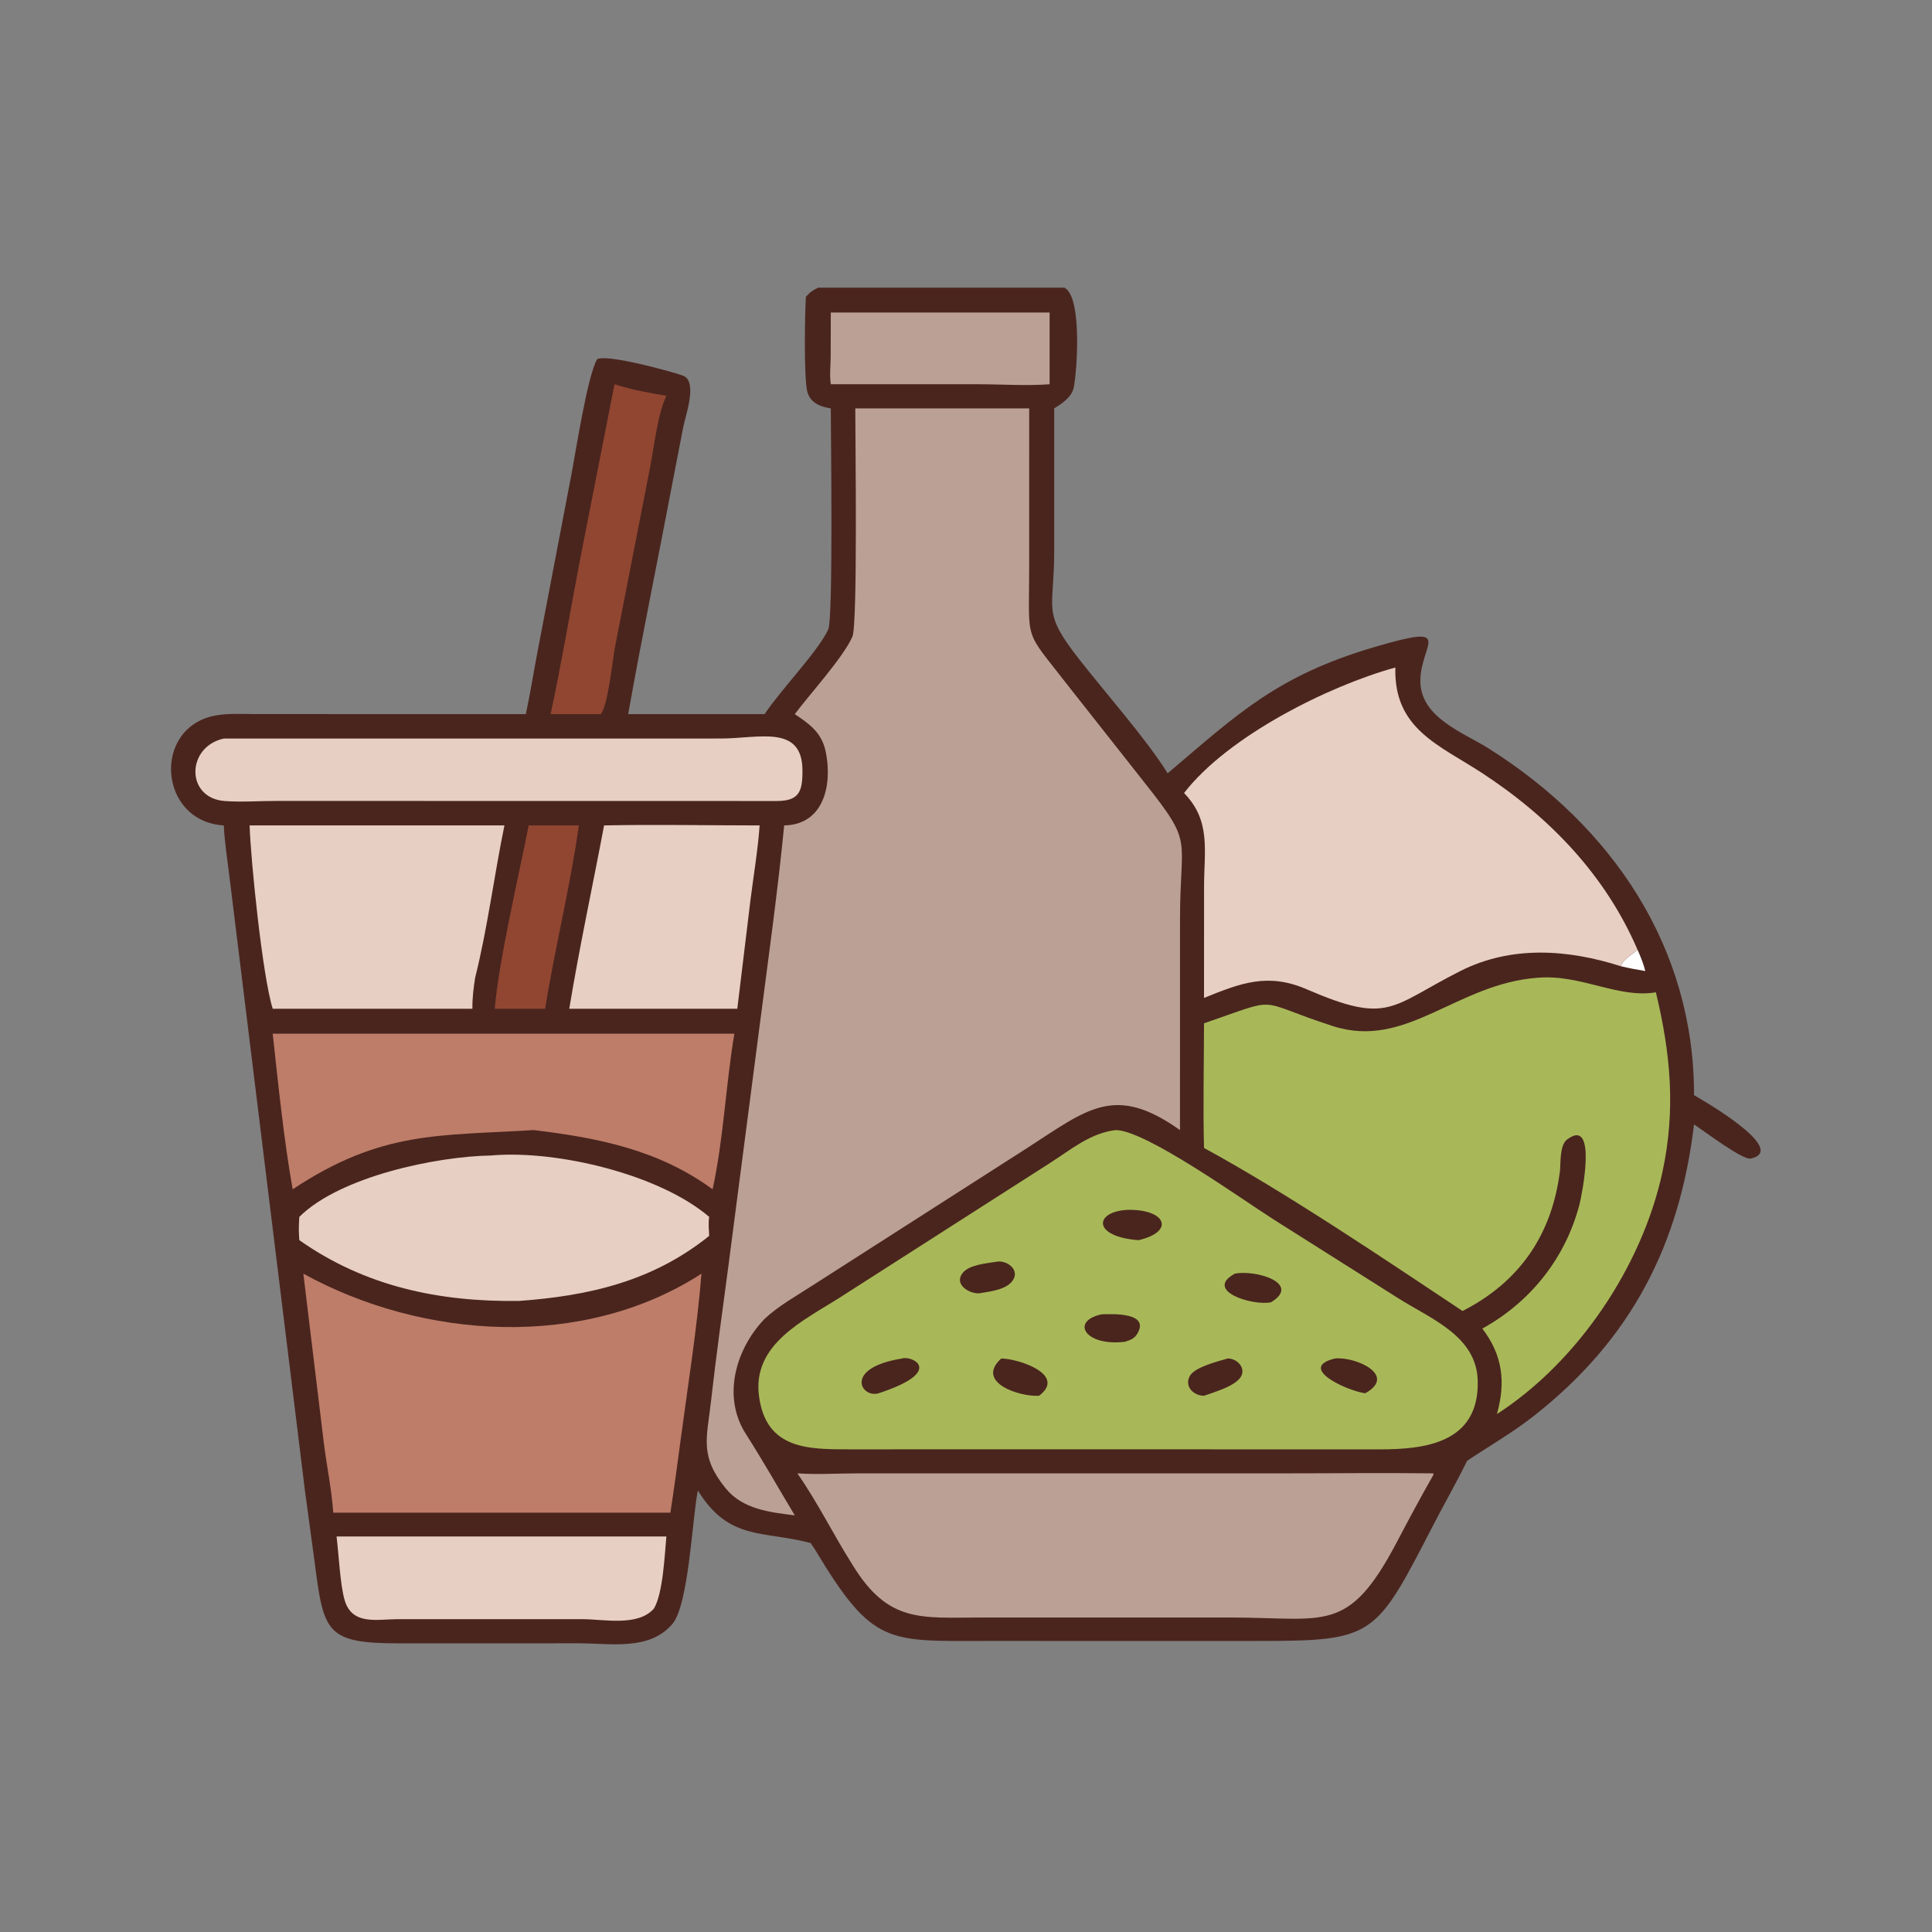
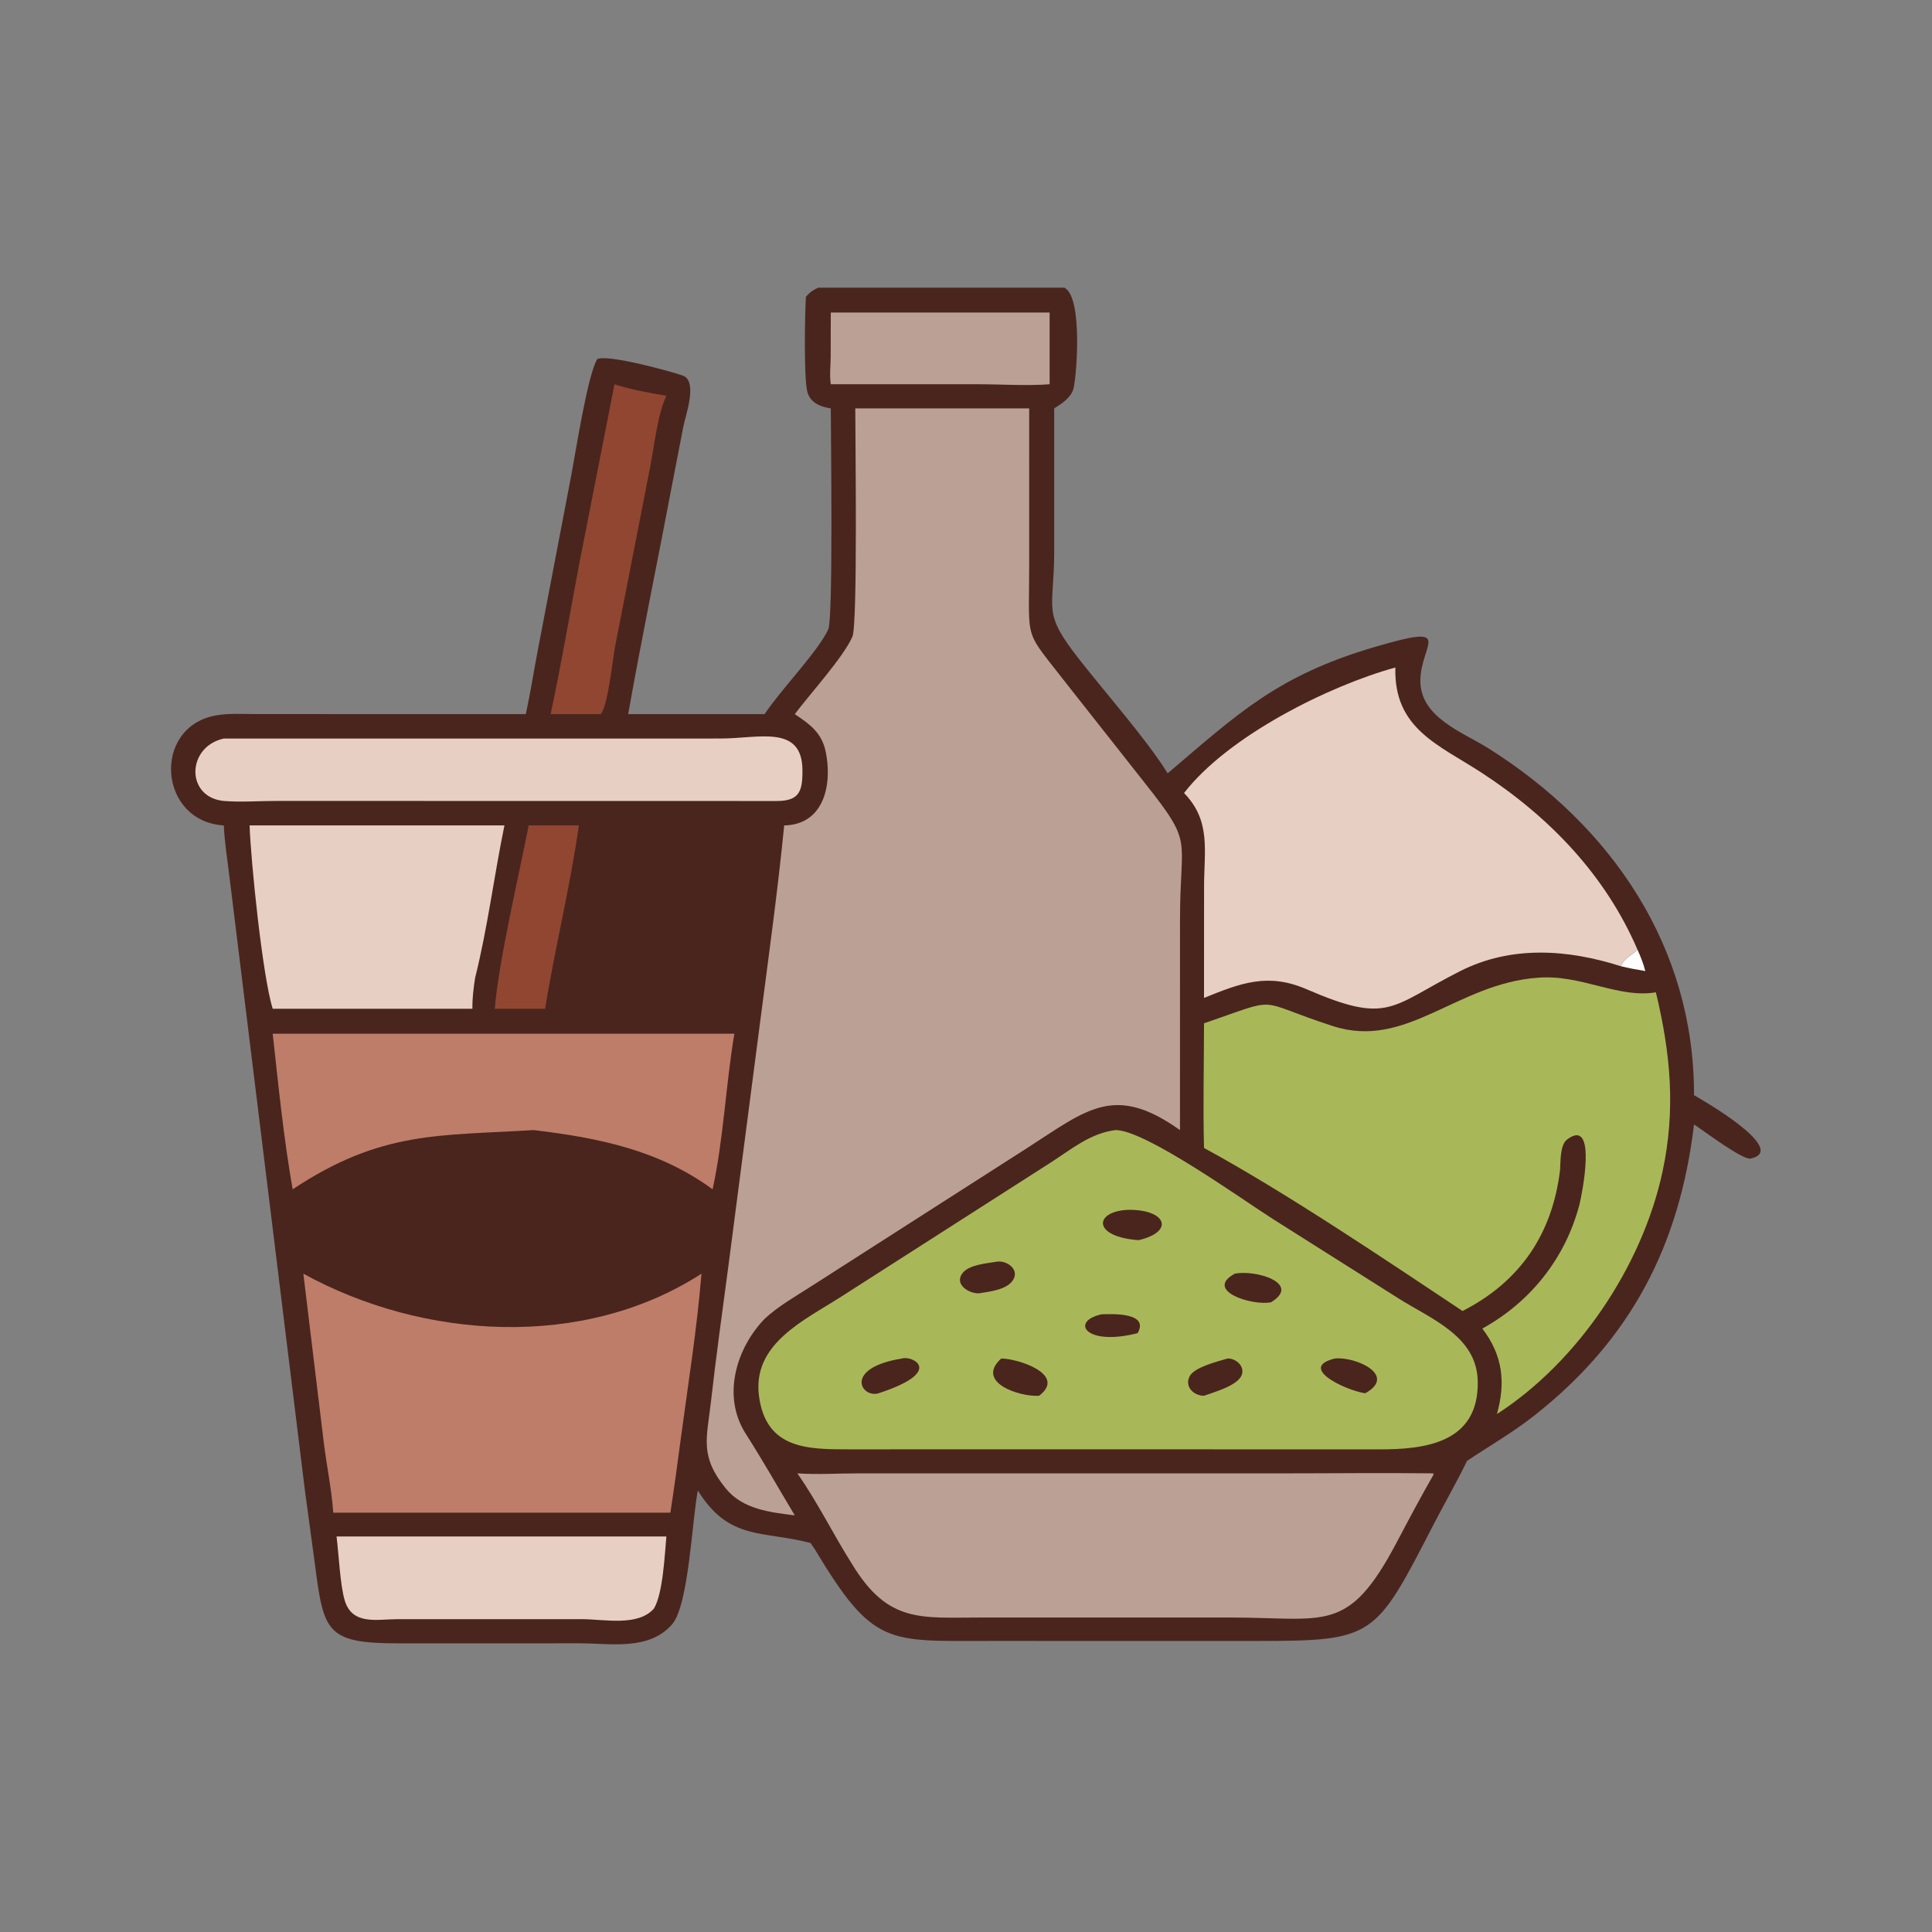
<svg xmlns="http://www.w3.org/2000/svg" width="1024" height="1024" viewBox="0 0 1024 1024" fill="none">
  <rect x="0" y="0" width="1024" height="1024" fill="#808080" stroke="none" />
  <path d="M433.636 152.474H564.18L564.664 152.795C573.632 158.678 570.788 197.442 569.09 205.466C568.014 210.548 562.85 213.888 558.746 216.466L558.748 292.146C558.73 324.178 552.102 323.872 571.662 349.002C585.22 366.424 607.698 391.888 618.494 409.266L618.872 409.882C656.358 378.068 676.948 358.18 728.22 343.034C772.12 330.066 752.956 341.122 752.82 360.742C752.684 380.288 775.51 388.184 789 396.688C854.606 438.044 898.02 502.242 897.868 580.45C899.5 581.43 949.126 609.422 927.876 614.072C923.696 614.986 902.56 599.026 897.868 595.98C890.24 659.764 864.726 709.756 813.106 750.366C801.744 759.304 789.512 766.29 777.578 774.28C772.052 785.634 765.736 796.584 759.94 807.798C728.828 867.992 728.794 869.766 666.014 869.738L524.082 869.73C470.296 869.752 462.74 872.54 432.048 821.436C431.286 820.222 430.464 819.038 429.668 817.846C404.194 811.078 386.508 816.846 369.86 789.994C366.774 805.882 365.028 850.67 356.3 860.834C344.146 874.988 323.766 871.008 307.158 870.984L211.538 871.006C172.862 871.044 171.56 865.052 166.874 828.768L161.627 790.104L121.605 464.628C120.532 455.602 119.036 446.576 118.615 437.492C83.969 435.414 80.462 385.694 114.027 379.264C120.969 377.934 128.526 378.468 135.576 378.476L278.694 378.504C281.154 367.214 282.894 355.748 285.094 344.402L302.904 251.248C305.308 238.632 311.294 199.588 316.456 190.448C320.99 187.358 356.432 197.017 362.014 199.115C369.912 202.084 363.386 220.132 362.218 225.96L356.838 253.736C348.988 295.342 340.34 336.814 332.946 378.504H405.26C413.558 365.888 433.658 345.212 438.996 333.584C441.658 327.782 440.364 231.414 440.34 216.466C434.53 215.58 428.992 213.258 427.748 206.97C426.072 198.5 426.566 167.395 427.132 157.374C429.066 154.991 430.85 153.796 433.636 152.474Z" fill="#4A251E" />
  <path d="M867.916 503.368C869.564 507.044 871.078 510.752 872.038 514.676C867.684 513.962 863.402 513.156 859.112 512.124C860.452 508.01 864.858 506.31 867.916 503.368Z" fill="white" />
  <path d="M280.216 437.492H306.8C302.252 470.054 294.138 502.17 288.924 534.654H262.234C264.318 509.4 275.07 463.684 280.216 437.492Z" fill="#914631" />
  <path d="M440.34 165.634H556.322V203.658C544.056 204.602 531.13 203.664 518.78 203.662L440.34 203.658C439.64 199.036 440.216 194.025 440.274 189.353L440.34 165.634Z" fill="#BBA096" />
  <path d="M325.694 203.658C334.574 206.596 343.992 208.192 353.194 209.78C348.49 219.634 346.718 236.766 344.508 247.956L325.994 342.748C324.664 349.72 322.202 374.412 318.376 378.504H291.838C297.446 352.376 301.898 325.984 306.842 299.722L325.694 203.658Z" fill="#914631" />
  <path d="M178.382 814.366H353.194C352.278 824.256 351.408 844.41 346.636 852.508C338.242 862.226 320.168 858.216 308.808 858.2H210.288C199.724 858.262 186.682 861.454 182.716 848.27C180.271 840.142 179.533 823.452 178.382 814.366Z" fill="#E7CFC3" />
-   <path d="M320.176 437.492C347.608 436.928 375.17 437.49 402.614 437.492C401.698 450.554 399.436 463.758 397.798 476.76L390.784 534.654H384.532H301.72C307.062 502.21 314.082 469.828 320.176 437.492Z" fill="#E7CFC3" />
  <path d="M118.615 391.442L382.176 391.428C401.882 391.432 425.104 383.834 425.312 408.068C425.412 419.462 423.692 424.534 411.606 424.554L147.073 424.51C137.864 424.486 128.287 425.24 119.14 424.568C98.285 423.038 98.653 395.816 118.615 391.442Z" fill="#E7CFC3" />
  <path d="M132.293 437.492H267.364C261.856 464.212 258.456 491.794 251.836 518.206C250.976 523.758 250.304 529.018 250.382 534.654H144.543C139.161 517.622 132.9 456.24 132.293 437.492Z" fill="#E7CFC3" />
-   <path d="M260.178 612.442L261.61 612.322C295.974 609.71 349.56 622.48 375.88 644.966C375.354 648.27 375.718 651.708 375.88 655.04C346.072 679.042 312.338 686.848 274.948 689.532C232.84 690.056 193.661 681.956 158.649 657.308L158.517 655.248C158.285 651.766 158.416 648.446 158.649 644.966C180.339 623.46 231.516 612.912 260.178 612.442Z" fill="#E7CFC3" />
  <path d="M250.382 547.878H389.228C384.682 574.882 383.492 603.864 377.69 630.354C349.158 609.474 317.168 603.092 282.878 598.964C232.608 602.082 202.126 599.162 155.131 630.354C150.493 604.592 147.407 574.022 144.543 547.878H250.382Z" fill="#BE7D69" />
  <path d="M160.783 675.082C224.46 710.098 309.43 715.436 371.79 675.082C369.432 704.28 364.694 733.602 360.818 762.65C359.106 775.69 357.312 788.736 355.324 801.738H176.631C175.783 789.462 173.176 777.096 171.646 764.878L160.783 675.082Z" fill="#BE7D69" />
  <path d="M759.5 780.91L759.704 780.924L759.746 781.692C752.96 793.508 746.498 805.714 740.124 817.776C714.49 866.282 702.532 857.312 652.566 857.328L520.154 857.324C488.108 857.314 470.852 860.528 451.764 829.252C441.682 813.36 433.418 796.366 422.616 780.91C433.082 781.644 443.998 780.918 454.51 780.916L680.708 780.914C706.962 780.914 733.252 780.586 759.5 780.91Z" fill="#BBA096" />
  <path d="M627.572 420.316C650.876 390.136 704.164 363.544 739.568 353.784C738.672 386.348 762.622 394.76 785.508 409.706C821.238 433.036 850.894 463.778 867.916 503.368C864.858 506.31 860.452 508.01 859.112 512.124C831.03 503.158 801.108 500.958 773.87 514.738C736.87 533.458 736.384 543.296 692.53 524.324C672.018 515.452 657.66 521.014 638.156 528.922L638.178 470.068C638.178 450.886 641.994 435.132 627.572 420.316Z" fill="#E7CFC3" />
  <path d="M815.238 518.206C838.024 516.36 857.706 529.324 877.652 525.942C885.482 558.488 888.254 588.318 881.082 621.404C870.334 670.978 836.536 721.626 793.41 749.48C798.052 732.778 796.59 718.514 785.678 704.174C811.372 689.962 829.718 666.782 837.15 638.412C838.198 634.416 847.072 591.516 830.592 603.962C826.746 606.866 827.186 615.738 826.866 620.118C822.808 653.714 805.992 679.136 775.176 694.856C733.814 667.36 681.694 632.142 638.156 608.444C637.58 586.476 638.14 564.358 638.156 542.376C680.232 527.968 663.828 530.068 706.468 543.852C745.598 556.504 772.012 521.218 815.238 518.206Z" fill="#A8B858" />
  <path d="M591.266 598.964C607.144 598.902 658.572 635.906 674.962 646.296L741.09 688.092C758.546 699.146 782.784 708.11 783.238 732.126C783.858 764.92 755.15 768.23 731.052 768.196L596.294 768.168L449.682 768.18C428.042 768.176 406.142 768.042 402.316 740.21C398.464 712.18 426.412 699.776 445.76 687.314L556.928 616.15C567.908 609.096 577.896 600.602 591.266 598.964Z" fill="#A8B858" />
-   <path d="M583.88 696.61C589.21 696.46 609.256 695.432 602.982 706.586C601.374 709.446 599.312 710.212 596.294 711.152C575.148 713.756 567.082 700.212 583.88 696.61Z" fill="#4A251E" />
+   <path d="M583.88 696.61C589.21 696.46 609.256 695.432 602.982 706.586C575.148 713.756 567.082 700.212 583.88 696.61Z" fill="#4A251E" />
  <path d="M654.446 675.082C665.646 672.808 689.952 680.256 673.69 690.224C663.682 692.264 638.008 684.072 654.446 675.082Z" fill="#4A251E" />
  <path d="M528.728 668.662C533.966 668.11 540.504 673.026 536.858 678.548C533.452 683.706 524.476 684.542 518.922 685.496C513.562 685.712 505.556 680.748 510.152 674.786C513.692 670.196 523.28 669.596 528.728 668.662Z" fill="#4A251E" />
  <path d="M707.544 720.04C718.116 718.854 740.912 728.812 723.57 738.482C712.866 736.808 687.628 724.792 707.544 720.04Z" fill="#4A251E" />
  <path d="M650.636 720.04C654.97 719.884 659.856 724.06 658.172 728.704C656.114 734.376 643.55 737.844 638.156 739.778C632.57 739.79 627.66 734.812 630.584 729.364C633.172 724.542 645.488 721.598 650.636 720.04Z" fill="#4A251E" />
  <path d="M530.67 720.04C539.47 720.046 565.574 728.476 550.76 739.778C540.472 740.488 516.674 732.686 530.67 720.04Z" fill="#4A251E" />
  <path d="M598.052 641.232C618.1 640.998 622.804 652.81 603.48 657.308C578.588 655.524 579.898 641.896 598.052 641.232Z" fill="#4A251E" />
  <path d="M478.056 720.04C483.102 718.23 501.44 726.77 465.61 738.482C456.368 741.176 446.92 725.034 478.056 720.04Z" fill="#4A251E" />
  <path d="M453.314 216.466H545.494L545.49 300.888C545.47 341.906 542.272 332.582 566.324 363.7L606.674 414.872C633.04 448.104 625.436 442.732 625.432 487.334L625.41 598.964C590.704 574.338 576.386 587.89 544.356 608.502L430.096 681.672C421.686 687.118 412.604 692.156 405.26 699.008C390.022 714.862 382.608 740.14 395.264 759.944C404.758 774.802 412.23 788.172 421.25 803.174C408.052 801.55 393.636 799.928 384.682 788.916C370.714 771.742 374.624 762.306 376.782 743.244C379.504 719.21 382.818 695.298 386.024 671.322L403.006 540.72C407.47 506.324 412.246 472.022 415.636 437.492C436.91 437.102 441.282 415.556 437.598 398.216C435.488 388.28 429.14 383.796 421.25 378.504C429.214 367.898 447.092 348.27 451.802 337.414C454.636 330.882 453.316 232.17 453.314 216.466Z" fill="#BBA096" />
</svg>